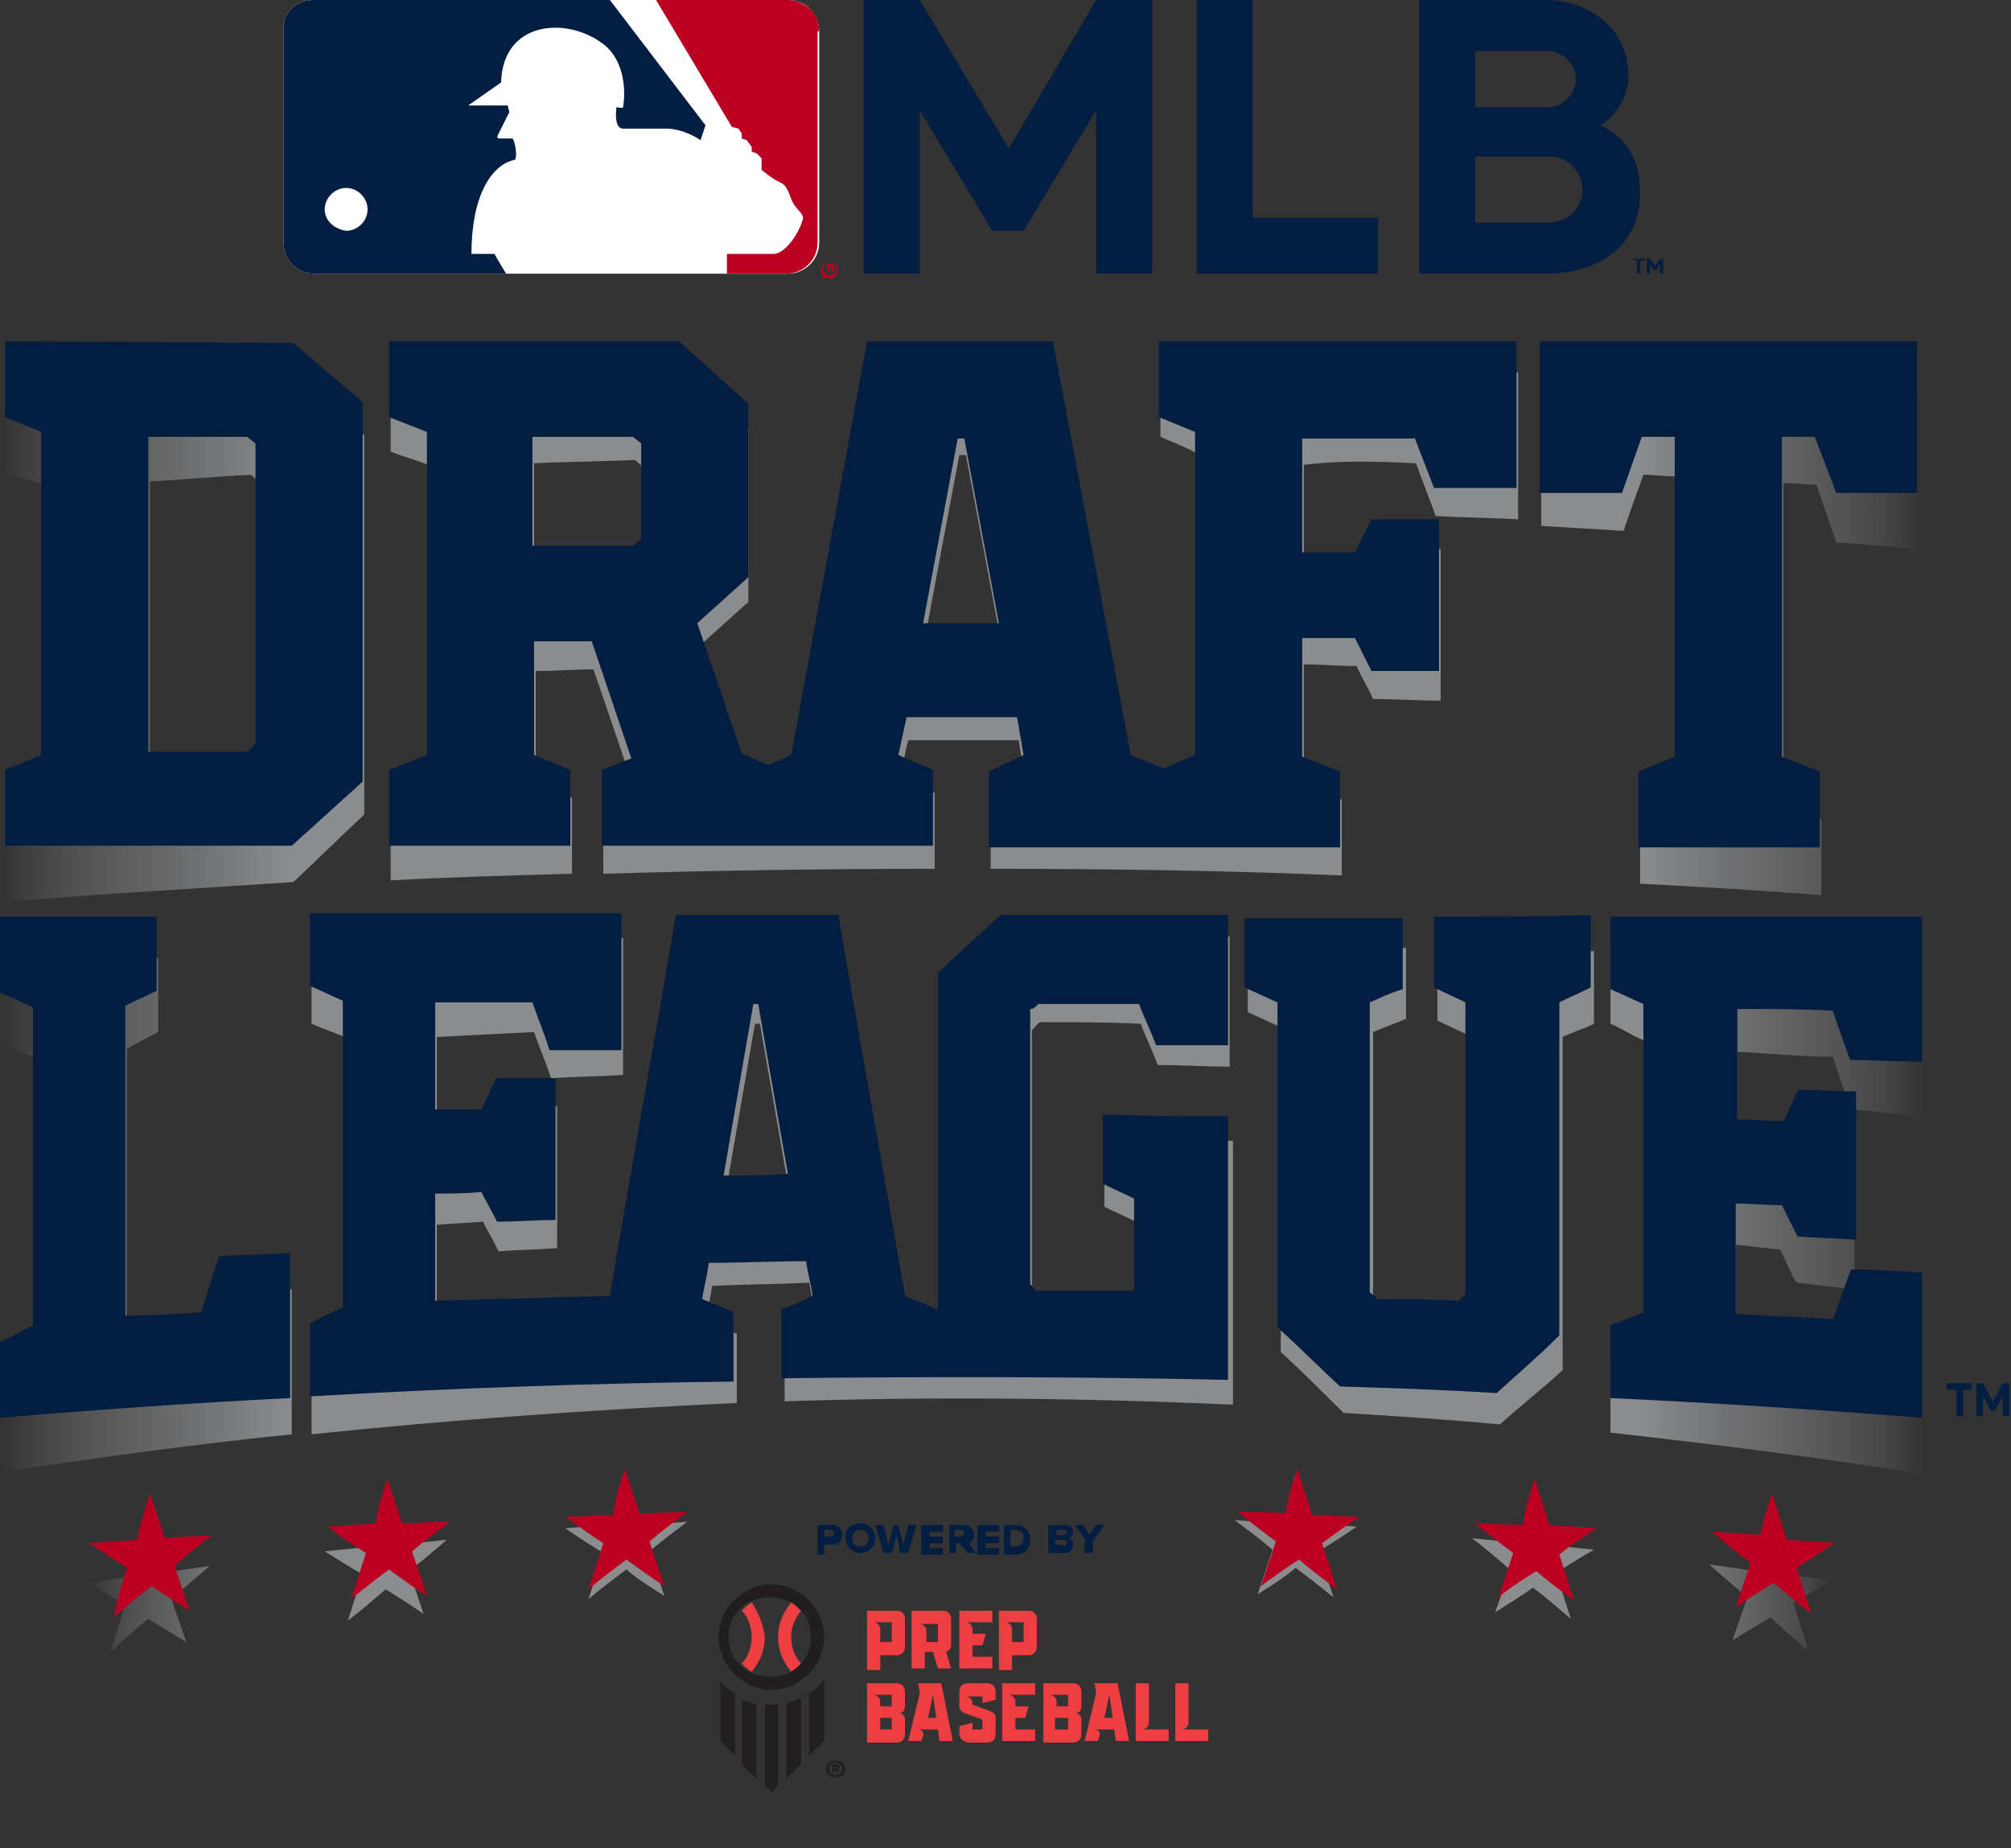
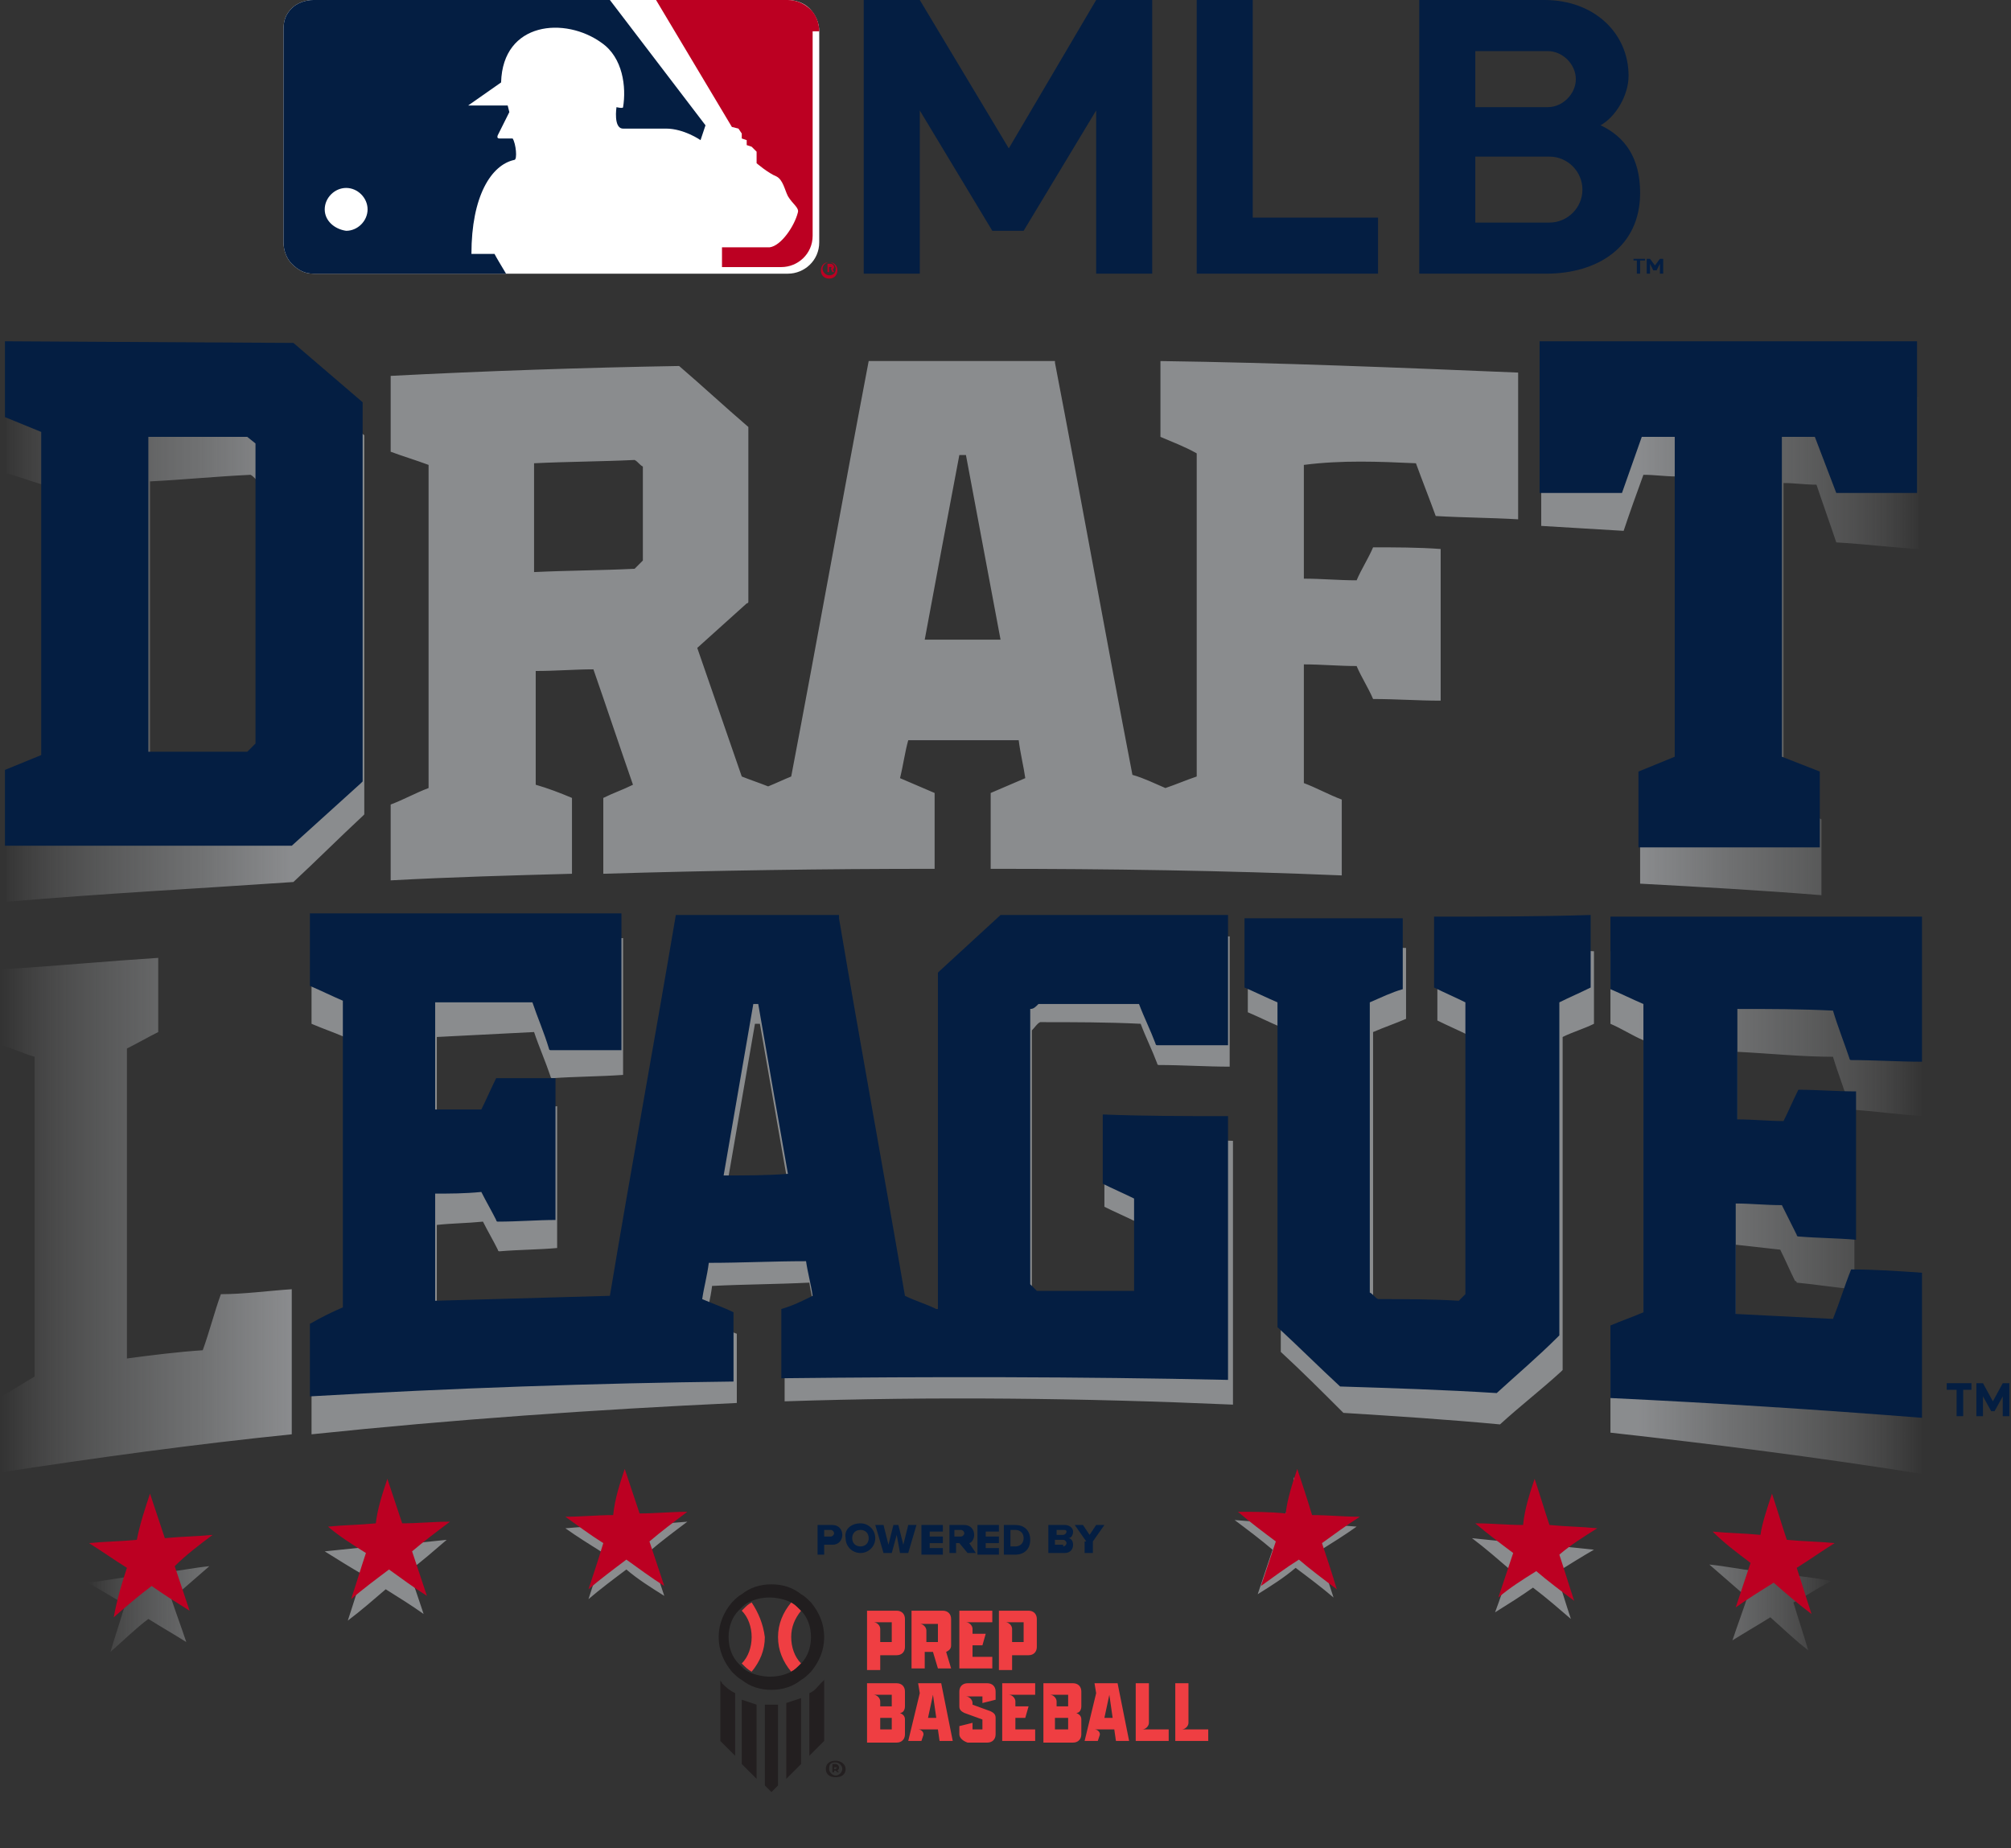
<svg xmlns="http://www.w3.org/2000/svg" version="1.1" id="Layer_1" x="0px" y="0px" viewBox="0 0 122 112.1" style="enable-background:new 0 0 122 112.1;" xml:space="preserve">
  <rect x="0" y="0" width="122" height="112.1" fill="#333333" stroke="none" />
  <style type="text/css">
	.st0{fill:url(#SVGID_1_);}
	.st1{fill:url(#SVGID_00000093154268813716388720000006066274405537521079_);}
	.st2{fill:#BC0022;}
	.st3{fill:#041E42;}
	.st4{fill:#FFFFFF;}
	.st5{fill:#231F20;}
	.st6{fill:#EF3E42;}
	.st7{fill:#211E1F;}
</style>
  <g>
    <g>
      <linearGradient id="SVGID_1_" gradientUnits="userSpaceOnUse" x1="5.342" y1="95.003" x2="111.24" y2="95.003">
        <stop offset="0" style="stop-color:#FFFFFF;stop-opacity:0" />
        <stop offset="6.413304e-03" style="stop-color:#EFEFF0;stop-opacity:4.791722e-02" />
        <stop offset="1.924694e-02" style="stop-color:#D5D6D7;stop-opacity:0.144" />
        <stop offset="3.340012e-02" style="stop-color:#C0C2C4;stop-opacity:0.25" />
        <stop offset="4.937132e-02" style="stop-color:#B2B4B6;stop-opacity:0.369" />
        <stop offset="6.866445e-02" style="stop-color:#AAACAE;stop-opacity:0.513" />
        <stop offset="0.1" style="stop-color:#A7A9AC;stop-opacity:0.75" />
        <stop offset="0.789" style="stop-color:#A7A9AC;stop-opacity:0.75" />
        <stop offset="0.9" style="stop-color:#A7A9AC;stop-opacity:0.75" />
        <stop offset="0.932" style="stop-color:#AAACAE;stop-opacity:0.508" />
        <stop offset="0.952" style="stop-color:#B2B4B6;stop-opacity:0.365" />
        <stop offset="0.967" style="stop-color:#C0C2C3;stop-opacity:0.247" />
        <stop offset="0.981" style="stop-color:#D4D5D6;stop-opacity:0.143" />
        <stop offset="0.993" style="stop-color:#EEEEEF;stop-opacity:4.958588e-02" />
        <stop offset="1" style="stop-color:#FFFFFF;stop-opacity:0" />
      </linearGradient>
      <path class="st0" d="M37.9,89.8c0.3,0.9,0.6,1.8,0.9,2.7c1-0.1,1.9-0.1,2.9-0.2c-0.8,0.6-1.6,1.2-2.3,1.8c0.3,0.9,0.6,1.8,0.9,2.7    c-0.8-0.5-1.6-1-2.3-1.6c-0.8,0.6-1.6,1.2-2.3,1.8c0.3-0.9,0.6-1.9,0.9-2.8c-0.8-0.5-1.6-1-2.3-1.5c1-0.1,1.9-0.1,2.9-0.2    C37.3,91.6,37.6,90.7,37.9,89.8z M22.6,93.8c-1,0.1-1.9,0.2-2.9,0.3c0.8,0.5,1.6,1,2.3,1.4c-0.3,0.9-0.6,1.9-0.9,2.8    c0.8-0.6,1.6-1.3,2.3-1.9c0.8,0.5,1.6,1,2.3,1.5c-0.3-0.9-0.6-1.8-0.9-2.6c0.8-0.6,1.6-1.3,2.3-1.9c-1,0.1-1.9,0.2-2.9,0.3    c-0.3-0.9-0.6-1.8-0.9-2.6C23.2,91.9,22.9,92.8,22.6,93.8z M8.2,95.6c-1,0.1-1.9,0.3-2.9,0.4c0.8,0.4,1.5,0.9,2.3,1.3    c-0.3,1-0.6,1.9-0.9,2.9c0.8-0.7,1.5-1.4,2.3-2c0.8,0.5,1.5,0.9,2.3,1.4c-0.3-0.9-0.6-1.7-0.9-2.6c0.8-0.7,1.5-1.3,2.3-2    c-1,0.1-1.9,0.3-2.9,0.4c-0.3-0.9-0.6-1.7-0.9-2.6C8.8,93.7,8.5,94.6,8.2,95.6z M106.6,95.3c-1-0.1-1.9-0.3-2.9-0.4    c0.8,0.7,1.5,1.3,2.3,2c-0.3,0.9-0.6,1.7-0.9,2.6c0.8-0.5,1.5-0.9,2.3-1.4c0.8,0.7,1.5,1.4,2.3,2c-0.3-1-0.6-1.9-0.9-2.9    c0.8-0.4,1.5-0.9,2.3-1.3c-1-0.2-1.9-0.3-2.9-0.4c-0.3-1-0.6-1.9-0.9-2.9C107.2,93.6,106.9,94.5,106.6,95.3z M92.2,93.6    c-1-0.1-1.9-0.2-2.9-0.3c0.8,0.6,1.6,1.3,2.3,1.9c-0.3,0.9-0.6,1.8-0.9,2.6c0.8-0.5,1.6-1,2.3-1.5c0.8,0.6,1.6,1.3,2.3,1.9    c-0.3-0.9-0.6-1.9-0.9-2.8c0.8-0.5,1.6-1,2.3-1.4c-1-0.1-1.9-0.2-2.9-0.3c-0.3-0.9-0.6-1.9-0.9-2.8C92.8,91.8,92.5,92.7,92.2,93.6    z M77.8,92.4c-1-0.1-1.9-0.1-2.9-0.2c0.8,0.6,1.6,1.2,2.3,1.8c-0.3,0.9-0.6,1.8-0.9,2.7c0.8-0.5,1.6-1,2.3-1.6    c0.8,0.6,1.6,1.2,2.3,1.8c-0.3-0.9-0.6-1.9-0.9-2.8c0.8-0.5,1.6-1,2.3-1.5c-1-0.1-1.9-0.1-2.9-0.2c-0.3-0.9-0.6-1.9-0.9-2.8    C78.4,90.7,78.1,91.5,77.8,92.4z" />
    </g>
    <linearGradient id="SVGID_00000170251254157548070020000008402031331631255986_" gradientUnits="userSpaceOnUse" x1="9.851022e-02" y1="55.594" x2="116.681" y2="55.594">
      <stop offset="0" style="stop-color:#FFFFFF;stop-opacity:0" />
      <stop offset="9.605277e-03" style="stop-color:#EFEFF0;stop-opacity:4.791722e-02" />
      <stop offset="2.882636e-02" style="stop-color:#D5D6D7;stop-opacity:0.144" />
      <stop offset="5.002374e-02" style="stop-color:#C0C2C4;stop-opacity:0.25" />
      <stop offset="7.394398e-02" style="stop-color:#B2B4B6;stop-opacity:0.369" />
      <stop offset="0.103" style="stop-color:#AAACAE;stop-opacity:0.513" />
      <stop offset="0.15" style="stop-color:#A7A9AC;stop-opacity:0.75" />
      <stop offset="0.755" style="stop-color:#A7A9AC;stop-opacity:0.75" />
      <stop offset="0.852" style="stop-color:#A7A9AC;stop-opacity:0.75" />
      <stop offset="0.899" style="stop-color:#AAACAE;stop-opacity:0.508" />
      <stop offset="0.928" style="stop-color:#B2B4B6;stop-opacity:0.365" />
      <stop offset="0.951" style="stop-color:#C0C2C3;stop-opacity:0.247" />
      <stop offset="0.972" style="stop-color:#D4D5D6;stop-opacity:0.143" />
      <stop offset="0.99" style="stop-color:#EEEEEF;stop-opacity:4.958588e-02" />
      <stop offset="1" style="stop-color:#FFFFFF;stop-opacity:0" />
    </linearGradient>
    <path style="fill:url(#SVGID_00000170251254157548070020000008402031331631255986_);" d="M17.9,23C17.8,23,17.8,22.9,17.9,23   C12,23.2,6.2,23.6,0.4,24.1c0,1.5,0,3.1,0,4.6c0.7,0.2,1.5,0.5,2.2,0.7c0,6.5,0,13.1,0,19.6c-0.7,0.4-1.5,0.7-2.2,1.1   c0,1.5,0,3.1,0,4.6c5.8-0.5,11.6-0.8,17.4-1.2c1.4-1.3,2.8-2.7,4.2-4c0,0,0.1-0.1,0.1-0.1c0-7.7,0-15.3,0-23   C20.7,25.3,19.3,24.2,17.9,23z M9.1,48.3c0-6.4,0-12.7,0-19.1c2-0.1,4-0.3,6.1-0.4c0.2,0.1,0.3,0.3,0.5,0.4c0,6.1,0,12.1,0,18.2   c-0.2,0.2-0.3,0.3-0.5,0.5C13.1,48,11.1,48.2,9.1,48.3z M85.9,28.1c0.4,1.1,0.8,2.1,1.2,3.2c1.7,0.1,3.3,0.1,5,0.2c0-3,0-5.9,0-8.9   c-7.2-0.3-14.5-0.6-21.7-0.7c0,1.5,0,3.1,0,4.6c0.7,0.3,1.5,0.6,2.2,1c0,6.5,0,13.1,0,19.6c-0.6,0.2-1.3,0.5-1.9,0.7   c-0.7-0.3-1.3-0.6-2-0.8c-1.6-8.3-3.1-16.7-4.7-25c0,0,0-0.1,0-0.1c-3.8,0-7.6,0-11.3,0c-1.6,8.4-3.1,16.8-4.7,25.2   c-0.5,0.2-0.9,0.4-1.4,0.6c-0.5-0.2-1.1-0.4-1.6-0.6c-0.9-2.6-1.8-5.2-2.7-7.8c1-0.9,2-1.8,3-2.7c0,0,0.1,0,0.1-0.1   c0-3.5,0-7.1,0-10.6c-1.4-1.2-2.8-2.5-4.2-3.7c0,0,0,0,0,0c-5.8,0.1-11.7,0.3-17.5,0.6c0,1.5,0,3.1,0,4.6c0.8,0.3,1.5,0.5,2.3,0.8   c0,6.5,0,13.1,0,19.6c-0.8,0.3-1.5,0.7-2.3,1c0,1.5,0,3.1,0,4.6c3.7-0.2,7.3-0.3,11-0.4c0-1.5,0-3.1,0-4.6   c-0.7-0.3-1.5-0.6-2.2-0.8c0-2.3,0-4.6,0-6.9c1.2,0,2.4-0.1,3.5-0.1c0.8,2.3,1.6,4.7,2.4,7c-0.6,0.3-1.2,0.5-1.8,0.8   c0,1.5,0,3.1,0,4.6c6.7-0.2,13.4-0.3,20.1-0.3c0-1.5,0-3.1,0-4.6c-0.7-0.3-1.4-0.6-2.1-0.9c0.2-0.8,0.3-1.6,0.5-2.3   c2.2,0,4.5,0,6.7,0c0.1,0.8,0.3,1.6,0.4,2.3c-0.7,0.3-1.4,0.6-2.1,0.9c0,1.5,0,3.1,0,4.6c7.1,0,14.2,0.1,21.3,0.4   c0-1.5,0-3.1,0-4.6c-0.8-0.3-1.5-0.7-2.3-1c0-2.4,0-4.8,0-7.2c1.1,0,2.1,0.1,3.2,0.1c0.3,0.7,0.7,1.3,1,2c1.4,0,2.7,0.1,4.1,0.1   c0-3.1,0-6.1,0-9.2c-1.4-0.1-2.7-0.1-4.1-0.1c-0.3,0.7-0.7,1.3-1,2c-1.1,0-2.1-0.1-3.2-0.1c0-2.3,0-4.6,0-6.9   C81.4,27.9,83.7,28,85.9,28.1z M39,34c-0.2,0.2-0.3,0.3-0.5,0.5c-2,0.1-4,0.1-6.1,0.2c0-2.2,0-4.4,0-6.6c2-0.1,4-0.1,6.1-0.2   c0.2,0.1,0.3,0.3,0.5,0.4C39,30.2,39,32.1,39,34z M56.1,38.8c0.7-3.8,1.4-7.5,2.1-11.2c0.1,0,0.3,0,0.4,0c0.7,3.7,1.4,7.5,2.1,11.2   C59.2,38.8,57.6,38.8,56.1,38.8z M116.4,24.1c0,3.1,0,6.1,0,9.2c-1.7-0.1-3.3-0.3-5-0.4c-0.4-1.2-0.8-2.3-1.2-3.5   c-0.7,0-1.3-0.1-2-0.1c0,6.4,0,12.9,0,19.3c0.8,0.4,1.5,0.7,2.3,1.1c0,1.5,0,3.1,0,4.6c-3.7-0.3-7.3-0.5-11-0.7c0-1.5,0-3.1,0-4.6   c0.7-0.3,1.5-0.5,2.2-0.8c0-6.4,0-12.9,0-19.3c-0.7,0-1.3-0.1-2-0.1c-0.4,1.1-0.8,2.2-1.2,3.4c-1.7-0.1-3.3-0.2-5-0.3   c0-3.1,0-6.1,0-9.2C101.2,23,108.8,23.5,116.4,24.1z M17.7,78.2c0,2.9,0,5.9,0,8.8c-5.9,0.6-11.7,1.4-17.6,2.3c0-1.5,0-3,0-4.6   c0.7-0.4,1.3-0.8,2-1.2c0-6.5,0-12.9,0-19.4c-0.7-0.2-1.3-0.5-2-0.7c0-1.5,0-3,0-4.6c3.2-0.2,6.4-0.5,9.5-0.7c0,1.5,0,3,0,4.5   c-0.6,0.3-1.3,0.7-1.9,1c0,6.3,0,12.6,0,18.8c1.5-0.2,3.1-0.4,4.6-0.5c0.4-1.1,0.7-2.3,1.1-3.4C14.8,78.5,16.2,78.3,17.7,78.2z    M96.7,57.7c0,1.5,0,2.9,0,4.4c-0.6,0.3-1.3,0.5-1.9,0.8c0,6.7,0,13.5,0,20.2c0,0,0,0-0.1,0.1c-1.2,1.1-2.5,2.1-3.7,3.2   c-3.2-0.3-6.3-0.5-9.5-0.7c-1.3-1.3-2.5-2.5-3.8-3.7c0-6.6,0-13.2,0-19.7c-0.7-0.3-1.3-0.6-2-0.9c0-1.4,0-2.8,0-4.2   c3.2,0.1,6.4,0.2,9.6,0.3c0,1.4,0,2.9,0,4.3c-0.7,0.3-1.3,0.5-2,0.8c0,5.9,0,11.7,0,17.6c0.2,0.1,0.3,0.3,0.5,0.4   c1.6,0.1,3.2,0.2,4.9,0.3c0.1-0.1,0.3-0.3,0.4-0.4c0-5.9,0-11.8,0-17.7c-0.6-0.3-1.3-0.6-1.9-0.9c0-1.4,0-2.9,0-4.3   C90.3,57.4,93.5,57.5,96.7,57.7z M105.4,63.8c0,2.2,0,4.5,0,6.7c0.9,0.1,1.8,0.2,2.7,0.3c0.3-0.6,0.6-1.2,0.9-1.9   c1.2,0.1,2.4,0.2,3.5,0.3c0,3,0,6,0,9c-1.2-0.1-2.4-0.3-3.5-0.4c0,0,0-0.1-0.1-0.1c-0.3-0.6-0.6-1.3-0.9-1.9   c-0.9-0.1-1.8-0.2-2.7-0.3c0,2.2,0,4.5,0,6.7c2,0.2,3.9,0.5,5.9,0.7c0.4-1,0.7-1.9,1.1-2.9c1.4,0.2,2.9,0.4,4.3,0.6   c0,2.9,0,5.9,0,8.8c-6.3-1-12.6-1.8-18.9-2.5c0-1.5,0-2.9,0-4.4c0.7-0.2,1.3-0.5,2-0.7c0-6.2,0-12.5,0-18.7c-0.7-0.3-1.3-0.7-2-1   c0-1.5,0-2.9,0-4.4c6.3,0.3,12.6,0.7,18.9,1.2c0,2.9,0,5.9,0,8.8c-1.4-0.1-2.9-0.3-4.3-0.4c0-0.1,0-0.1-0.1-0.2c-0.3-1-0.7-2-1-3   C109.3,64.1,107.4,63.9,105.4,63.8z M63.1,62c2,0,4.1,0,6.1,0.1c0.3,0.8,0.7,1.6,1,2.4c0,0,0,0.1,0.1,0.1c1.4,0,2.9,0.1,4.3,0.1   c0-2.6,0-5.2,0-7.9c-4.6-0.1-9.2-0.2-13.8-0.2c-1.2,1.1-2.5,2.3-3.7,3.4c0,0,0,0-0.1,0.1c0,6.8,0,13.6,0,20.4c0,0-0.1,0-0.1,0   c-0.6-0.3-1.3-0.5-1.9-0.8c-1.3-7.6-2.7-15.2-4-22.8c0-0.1,0-0.1,0-0.2c-3.3,0-6.6,0.1-9.9,0.2c-1.3,7.7-2.7,15.4-4,23.2   c-3.5,0.2-7.1,0.4-10.6,0.7c0-2.2,0-4.3,0-6.5c0.9-0.1,1.8-0.1,2.8-0.2c0.3,0.6,0.6,1.1,0.9,1.7c0,0,0,0.1,0.1,0.1   c1.2-0.1,2.4-0.1,3.5-0.2c0-2.9,0-5.7,0-8.6c-1.2,0.1-2.4,0.1-3.6,0.2c-0.3,0.6-0.6,1.3-0.9,1.9c-0.9,0.1-1.8,0.1-2.8,0.2   c0-2.2,0-4.3,0-6.5c2-0.1,3.9-0.2,5.9-0.3c0.3,0.9,0.7,1.8,1,2.7c0,0,0,0.1,0.1,0.1c1.4-0.1,2.9-0.1,4.3-0.2c0-2.8,0-5.5,0-8.3   c-6.3,0.2-12.6,0.4-18.9,0.8c0,1.5,0,2.9,0,4.4c0.7,0.3,1.3,0.5,2,0.8c0,6.2,0,12.4,0,18.6c-0.7,0.4-1.3,0.7-2,1.1   c0,1.5,0,2.9,0,4.4c8.6-0.9,17.2-1.5,25.8-1.9c0-1.4,0-2.8,0-4.2c-0.6-0.2-1.2-0.5-1.9-0.7c0.1-0.7,0.3-1.4,0.4-2.2   c2-0.1,3.9-0.1,5.9-0.2c0.1,0.7,0.3,1.4,0.4,2.1c-0.6,0.3-1.2,0.6-1.9,0.9c0,1.4,0,2.8,0,4.2c9.1-0.3,18.1-0.2,27.2,0.2   c0-5.3,0-10.7,0-16C72,69.1,69.5,69,67,69c0,1.4,0,2.8,0,4.2c0.6,0.3,1.3,0.6,1.9,0.9c0,1.9,0,3.7,0,5.6c-2-0.1-3.9-0.1-5.9-0.1   c-0.1-0.1-0.3-0.3-0.4-0.4c0-5.6,0-11.1,0-16.7C62.8,62.3,62.9,62.1,63.1,62z M44,72.5c0.6-3.5,1.2-6.9,1.8-10.4c0.1,0,0.2,0,0.3,0   c0.6,3.4,1.2,6.9,1.8,10.3C46.6,72.5,45.3,72.5,44,72.5z" />
    <g>
      <g>
        <path class="st2" d="M37.9,89.1c0.3,0.9,0.6,1.8,0.9,2.7c1,0,1.9-0.1,2.9-0.1c-0.8,0.6-1.6,1.2-2.3,1.8c0.3,0.9,0.6,1.8,0.9,2.7     c-0.8-0.5-1.6-1.1-2.3-1.6c-0.8,0.6-1.6,1.2-2.3,1.8c0.3-0.9,0.6-1.8,0.9-2.8c-0.8-0.5-1.6-1.1-2.3-1.6c1,0,1.9-0.1,2.9-0.1     C37.3,90.9,37.6,90,37.9,89.1z" />
        <path class="st2" d="M23.5,89.7c0.3,0.9,0.6,1.8,0.9,2.7c1,0,1.9-0.1,2.9-0.1c-0.8,0.6-1.6,1.2-2.3,1.8c0.3,0.9,0.6,1.8,0.9,2.7     c-0.8-0.5-1.6-1.1-2.3-1.6c-0.8,0.6-1.6,1.2-2.3,1.8c0.3-0.9,0.6-1.9,0.9-2.8c-0.8-0.5-1.6-1-2.3-1.6c1-0.1,1.9-0.1,2.9-0.2     C22.9,91.5,23.2,90.6,23.5,89.7z" />
        <path class="st2" d="M9.1,90.6c0.3,0.9,0.6,1.8,0.9,2.7c1-0.1,1.9-0.1,2.9-0.2c-0.8,0.6-1.6,1.2-2.3,1.9c0.3,0.9,0.6,1.8,0.9,2.7     c-0.8-0.5-1.6-1-2.3-1.5c-0.8,0.6-1.5,1.2-2.3,1.9C7.1,97,7.4,96,7.7,95.1c-0.8-0.5-1.5-1-2.3-1.5c1-0.1,1.9-0.1,2.9-0.2     C8.5,92.4,8.8,91.5,9.1,90.6z" />
      </g>
      <g>
        <path class="st2" d="M107.5,90.6c0.3,0.9,0.6,1.9,0.9,2.8c1,0.1,1.9,0.1,2.9,0.2c-0.8,0.5-1.5,1-2.3,1.5c0.3,0.9,0.6,1.9,0.9,2.8     c-0.8-0.6-1.5-1.2-2.3-1.9c-0.8,0.5-1.6,1-2.3,1.5c0.3-0.9,0.6-1.8,0.9-2.7c-0.8-0.6-1.6-1.2-2.3-1.9c1,0.1,1.9,0.1,2.9,0.2     C106.9,92.4,107.2,91.5,107.5,90.6z" />
        <path class="st2" d="M93.1,89.7c0.3,0.9,0.6,1.9,0.9,2.8c1,0.1,1.9,0.1,2.9,0.2c-0.8,0.5-1.6,1-2.3,1.6c0.3,0.9,0.6,1.9,0.9,2.8     c-0.8-0.6-1.6-1.2-2.3-1.8c-0.8,0.5-1.6,1-2.3,1.6c0.3-0.9,0.6-1.8,0.9-2.7c-0.8-0.6-1.6-1.2-2.3-1.8c1,0,1.9,0.1,2.9,0.1     C92.5,91.5,92.8,90.6,93.1,89.7z" />
        <path class="st2" d="M78.7,89.1c0.3,0.9,0.6,1.8,0.9,2.8c1,0,1.9,0.1,2.9,0.1c-0.8,0.5-1.6,1.1-2.3,1.6c0.3,0.9,0.6,1.8,0.9,2.8     c-0.8-0.6-1.6-1.2-2.3-1.8c-0.8,0.5-1.6,1.1-2.3,1.6c0.3-0.9,0.6-1.8,0.9-2.7c-0.8-0.6-1.6-1.2-2.3-1.8c1,0,1.9,0,2.9,0.1     C78.1,90.9,78.4,90,78.7,89.1z" />
      </g>
    </g>
    <g>
      <g>
        <path class="st3" d="M49.6,92.5h0.9c0.4,0,0.6,0.3,0.6,0.6c0,0.3-0.2,0.6-0.6,0.6H50v0.6h-0.4V92.5z M50.4,92.8H50v0.4h0.4     c0.1,0,0.2-0.1,0.2-0.2C50.6,92.9,50.5,92.8,50.4,92.8z" />
        <path class="st3" d="M52.2,92.4c0.5,0,0.9,0.4,0.9,0.9c0,0.5-0.4,0.9-0.9,0.9c-0.5,0-0.9-0.4-0.9-0.9     C51.2,92.8,51.6,92.4,52.2,92.4z M52.2,92.8c-0.3,0-0.5,0.2-0.5,0.5c0,0.3,0.2,0.5,0.5,0.5c0.3,0,0.5-0.2,0.5-0.5     C52.7,93,52.5,92.8,52.2,92.8z" />
        <path class="st3" d="M54.4,93.1l-0.3,1.1h-0.5l-0.5-1.7h0.5l0.3,1.2l0.3-1.2h0.3l0.3,1.2l0.3-1.2h0.5l-0.5,1.7h-0.5L54.4,93.1z" />
        <path class="st3" d="M55.9,92.5h1.3v0.4h-0.8v0.3h0.8v0.4h-0.8v0.3h0.8v0.4h-1.3V92.5z" />
        <path class="st3" d="M58.2,93.6h-0.2v0.6h-0.4v-1.7h0.9c0.4,0,0.6,0.3,0.6,0.6c0,0.3-0.2,0.5-0.3,0.5l0.4,0.6h-0.5L58.2,93.6z      M58.3,92.8h-0.4v0.4h0.4c0.1,0,0.2-0.1,0.2-0.2C58.5,92.9,58.4,92.8,58.3,92.8z" />
        <path class="st3" d="M59.3,92.5h1.3v0.4h-0.8v0.3h0.8v0.4h-0.8v0.3h0.8v0.4h-1.3V92.5z" />
        <path class="st3" d="M60.9,92.5h0.7c0.5,0,0.9,0.3,0.9,0.9s-0.4,0.9-0.9,0.9h-0.7V92.5z M61.6,93.8c0.3,0,0.5-0.2,0.5-0.5     c0-0.3-0.2-0.5-0.5-0.5h-0.3v1H61.6z" />
        <path class="st3" d="M63.6,92.5h1c0.3,0,0.5,0.2,0.5,0.4c0,0.2-0.1,0.4-0.3,0.4c0.2,0,0.3,0.2,0.3,0.4c0,0.3-0.2,0.5-0.5,0.5h-1     V92.5z M64.5,93.1c0.1,0,0.2-0.1,0.2-0.2c0-0.1-0.1-0.1-0.2-0.1h-0.4v0.3H64.5z M64.5,93.8c0.1,0,0.2-0.1,0.2-0.2     c0-0.1-0.1-0.2-0.2-0.2h-0.5v0.3H64.5z" />
        <path class="st3" d="M65.9,93.5l-0.7-1h0.5l0.4,0.6l0.4-0.6H67l-0.7,1v0.7h-0.5V93.5z" />
      </g>
    </g>
    <g>
      <path class="st3" d="M17.8,20.8L17.8,20.8L0.3,20.7v4.6l2.2,0.9v19.6l-2.2,0.9v4.6h17.4l4.2-3.8l0.1-0.1v-23L17.8,20.8z M9,45.6    V26.5H15l0.5,0.4v18.2L15,45.6H9z" />
-       <path class="st3" d="M85.8,26.5l1.2,3.1h5v-8.9H70.3v4.6l2.2,0.9v19.6l-1.9,0.8l-2-0.8l-4.7-25l0-0.1H52.6L48,45.8l-1.4,0.6    L45,45.7l-2.7-7.9l3-2.7l0.1-0.1V24.5l-4.2-3.8l0,0H23.6v4.6l2.3,0.9v19.6l-2.3,0.9v4.6h11v-4.6l-2.2-0.9v-6.9h3.5l2.4,7.1    l-1.8,0.7v4.6h20.1v-4.6l-2.1-0.9l0.5-2.3h6.7l0.4,2.3L60,46.8v4.6h21.3v-4.6L79,45.9v-7.2h3.2l1,2h4.1v-9.2h-4.1l-1,2H79v-6.9    H85.8z M38.9,32.7l-0.5,0.4h-6.1v-6.6h6.1l0.5,0.4V32.7z M56,37.8l2.1-11.2h0.4l2.1,11.2H56z" />
      <polygon class="st3" points="93.4,20.7 93.4,29.9 98.4,29.9 99.6,26.5 101.6,26.5 101.6,45.9 99.4,46.8 99.4,51.4 110.4,51.4     110.4,46.8 108.1,45.9 108.1,26.5 110.1,26.5 111.4,29.9 116.3,29.9 116.3,20.7   " />
    </g>
    <g>
-       <path class="st3" d="M13.3,76.2c-0.4,1.1-0.7,2.2-1.1,3.4c-1.5,0.1-3.1,0.2-4.6,0.2c0-6.3,0-12.6,0-18.8c0.6-0.3,1.3-0.6,1.9-0.9    c0-1.5,0-3,0-4.5c-3.2,0-6.4,0-9.5,0c0,1.5,0,3,0,4.6c0.7,0.3,1.3,0.6,2,0.9C2,67.5,2,74,2,80.4c-0.7,0.3-1.3,0.7-2,1    c0,1.5,0,3,0,4.6c5.9-0.5,11.7-0.9,17.6-1.2c0-2.9,0-5.9,0-8.8C16.1,76.1,14.7,76.1,13.3,76.2z" />
      <path class="st3" d="M87,55.6c0,1.4,0,2.9,0,4.3c0.6,0.3,1.3,0.6,1.9,0.9c0,5.9,0,11.8,0,17.7c-0.1,0.1-0.3,0.3-0.4,0.4    c-1.6-0.1-3.2-0.1-4.9-0.1c-0.2-0.1-0.3-0.3-0.5-0.4c0-5.9,0-11.7,0-17.6c0.7-0.3,1.3-0.6,2-0.8c0-1.4,0-2.9,0-4.3    c-3.2,0-6.4,0-9.6,0c0,1.4,0,2.8,0,4.2c0.7,0.3,1.3,0.6,2,0.9c0,6.6,0,13.2,0,19.7c1.3,1.2,2.5,2.4,3.8,3.6    c3.2,0.1,6.3,0.2,9.5,0.4c1.2-1.1,2.5-2.2,3.7-3.4c0,0,0,0,0.1-0.1c0-6.7,0-13.5,0-20.2c0.6-0.3,1.3-0.6,1.9-0.9    c0-1.5,0-2.9,0-4.4C93.4,55.6,90.2,55.6,87,55.6z" />
      <path class="st3" d="M111.2,61.3c0.3,1,0.7,2,1,2.9c0,0,0,0.1,0.1,0.1c1.4,0,2.9,0.1,4.3,0.1c0-2.9,0-5.9,0-8.8    c-6.3,0-12.6,0-18.9,0c0,1.5,0,2.9,0,4.4c0.7,0.3,1.3,0.6,2,0.9c0,6.2,0,12.5,0,18.7c-0.7,0.3-1.3,0.5-2,0.8c0,1.5,0,2.9,0,4.4    c6.3,0.3,12.6,0.7,18.9,1.2c0-2.9,0-5.9,0-8.8c-1.4-0.1-2.9-0.2-4.3-0.2c-0.4,1-0.7,2-1.1,3c-2-0.1-3.9-0.2-5.9-0.3    c0-2.2,0-4.5,0-6.7c0.9,0,1.8,0.1,2.8,0.1c0.3,0.6,0.6,1.2,0.9,1.8c0,0,0,0.1,0.1,0.1c1.2,0.1,2.4,0.1,3.5,0.2c0-3,0-6,0-9    c-1.2,0-2.4-0.1-3.5-0.1c-0.3,0.6-0.6,1.3-0.9,1.9c-0.9,0-1.8-0.1-2.8-0.1c0-2.2,0-4.5,0-6.7C107.3,61.2,109.2,61.2,111.2,61.3z" />
      <path class="st3" d="M63,60.9c2,0,4.1,0,6.1,0c0.3,0.8,0.7,1.6,1,2.4c0,0,0,0.1,0.1,0.1c1.4,0,2.9,0,4.3,0c0-2.6,0-5.2,0-7.9    c-4.6,0-9.2,0-13.8,0c-1.2,1.1-2.5,2.3-3.7,3.4c0,0,0,0-0.1,0.1c0,6.8,0,13.6,0,20.4c0,0-0.1,0-0.1,0c-0.6-0.3-1.3-0.5-1.9-0.8    c-1.3-7.6-2.7-15.2-4-22.9c0-0.1,0-0.1,0-0.2c-3.3,0-6.6,0-9.9,0c-1.3,7.7-2.7,15.3-4,23.1c-3.5,0.1-7.1,0.2-10.6,0.3    c0-2.2,0-4.3,0-6.5c0.9,0,1.8,0,2.8-0.1c0.3,0.6,0.6,1.1,0.9,1.7c0,0,0,0.1,0.1,0.1c1.2,0,2.4-0.1,3.5-0.1c0-2.9,0-5.7,0-8.6    c-1.2,0-2.4,0-3.6,0c-0.3,0.6-0.6,1.3-0.9,1.9c-0.9,0-1.8,0-2.8,0c0-2.2,0-4.3,0-6.5c2,0,3.9,0,5.9,0c0.3,0.9,0.7,1.8,1,2.8    c0,0,0,0.1,0.1,0.1c1.4,0,2.9,0,4.3,0c0-2.8,0-5.5,0-8.3c-6.3,0-12.6,0-18.9,0c0,1.5,0,2.9,0,4.4c0.7,0.3,1.3,0.6,2,0.9    c0,6.2,0,12.4,0,18.6c-0.7,0.3-1.3,0.6-2,1c0,1.5,0,2.9,0,4.4c8.6-0.5,17.2-0.8,25.7-0.9c0-1.4,0-2.8,0-4.2    c-0.6-0.3-1.2-0.5-1.9-0.8c0.1-0.7,0.3-1.4,0.4-2.2c2,0,3.9-0.1,5.9-0.1c0.1,0.7,0.3,1.4,0.4,2.1c-0.6,0.3-1.2,0.6-1.9,0.8    c0,1.4,0,2.8,0,4.2c9-0.1,18.1-0.1,27.1,0.1c0-5.3,0-10.7,0-16c-2.5,0-5.1,0-7.6-0.1c0,1.4,0,2.8,0,4.2c0.6,0.3,1.3,0.6,1.9,0.9    c0,1.9,0,3.7,0,5.6c-2,0-3.9,0-5.9,0c-0.1-0.1-0.3-0.3-0.4-0.4c0-5.6,0-11.1,0-16.7C62.7,61.2,62.8,61.1,63,60.9z M43.9,71.3    c0.6-3.5,1.2-6.9,1.8-10.4c0.1,0,0.2,0,0.3,0c0.6,3.5,1.2,6.9,1.8,10.3C46.6,71.3,45.2,71.3,43.9,71.3z" />
    </g>
    <g>
      <g>
        <g>
          <path class="st4" d="M49.1,0.5C48.8,0.2,48.3,0,47.8,0L19,0c-0.5,0-1,0.2-1.3,0.5c-0.4,0.4-0.5,0.8-0.5,1.3v12.9      c0,0.5,0.2,1,0.5,1.3c0.4,0.4,0.8,0.6,1.3,0.6l28.8,0c1,0,1.9-0.8,1.9-1.9V1.9C49.7,1.4,49.5,0.9,49.1,0.5z" />
          <g>
            <g>
              <g>
-                 <path class="st2" d="M49.7,1.9c0-0.5-0.2-1-0.5-1.3C48.8,0.2,48.3,0,47.8,0h-8l4.6,7.7l0.4,0.1L45,8.1v0.3l0.3,0.1l0.3,0.4         v0.3l0.3,0.1l0.3,0.3v0.7c0,0,0.7,0.6,1.2,0.8c0.4,0.2,0.5,0.8,0.7,1.2c0.3,0.5,0.7,0.7,0.6,1c-0.2,0.8-1,2-1.7,2.1h-2.9v1.2         h3.6c1,0,1.9-0.8,1.9-1.9V1.9" />
+                 <path class="st2" d="M49.7,1.9c0-0.5-0.2-1-0.5-1.3C48.8,0.2,48.3,0,47.8,0h-8l4.6,7.7l0.4,0.1L45,8.1v0.3l0.3,0.1v0.3l0.3,0.1l0.3,0.3v0.7c0,0,0.7,0.6,1.2,0.8c0.4,0.2,0.5,0.8,0.7,1.2c0.3,0.5,0.7,0.7,0.6,1c-0.2,0.8-1,2-1.7,2.1h-2.9v1.2         h3.6c1,0,1.9-0.8,1.9-1.9V1.9" />
                <path class="st3" d="M30,15.4h-1.4c0-3.5,1.2-5.4,2.6-5.7c0.2,0,0.1-1-0.1-1.3c0,0-0.7,0-0.8,0c-0.2,0-0.1-0.2-0.1-0.2         l0.7-1.4l-0.1-0.4h-2.4l2-1.4c0.1-3.7,3.9-4,6.1-2.4c1.3,0.9,1.5,2.7,1.3,3.9c0,0.1-0.4,0-0.4,0s-0.2,1.3,0.4,1.3h2.6         c1.1,0,2.1,0.7,2.1,0.7l0.3-0.9L37,0H19c-0.5,0-1,0.2-1.3,0.5c-0.4,0.4-0.5,0.8-0.5,1.3v12.9c0,0.5,0.2,1,0.5,1.3         c0.4,0.4,0.8,0.6,1.3,0.6h11.7C30.4,16.1,30.1,15.6,30,15.4" />
              </g>
            </g>
            <path class="st4" d="M19.7,12.7c0-0.7,0.6-1.3,1.3-1.3c0.7,0,1.3,0.6,1.3,1.3c0,0.7-0.6,1.3-1.3,1.3       C20.3,13.9,19.7,13.4,19.7,12.7" />
          </g>
        </g>
        <g>
          <g>
            <path class="st2" d="M50.6,16.2c0-0.1-0.1-0.2-0.2-0.2h-0.2v0.5h0.1v-0.2h0.1l0.1,0.2h0.1l-0.1-0.2       C50.5,16.4,50.6,16.3,50.6,16.2 M50.4,16.3h-0.1v-0.1h0.1C50.4,16.2,50.5,16.2,50.4,16.3C50.5,16.3,50.4,16.3,50.4,16.3" />
            <path class="st2" d="M50.3,15.9c-0.3,0-0.5,0.2-0.5,0.5c0,0.3,0.2,0.5,0.5,0.5c0.3,0,0.5-0.2,0.5-0.5       C50.8,16.1,50.6,15.9,50.3,15.9 M50.3,16.7c-0.2,0-0.4-0.2-0.4-0.4c0-0.2,0.2-0.4,0.4-0.4c0.2,0,0.4,0.2,0.4,0.4       C50.7,16.6,50.5,16.7,50.3,16.7" />
          </g>
        </g>
      </g>
      <g>
        <g>
          <path class="st3" d="M97.1,7.6c0.9-0.5,1.7-1.8,1.7-3C98.8,2,96.7,0,93.7,0h-7.6v16.6h7.7c3.1,0,5.7-1.6,5.7-4.9      C99.5,9.6,98.6,8.3,97.1,7.6z M89.5,6.5V3.1h4.4c0.9,0,1.7,0.8,1.7,1.7s-0.8,1.7-1.7,1.7H89.5z M89.5,13.4V9.5H94      c1.1,0,2,0.9,2,2c0,1.1-0.9,2-2,2H89.5z" />
          <polygon class="st3" points="66.5,0 61.2,9 55.8,0 52.4,0 52.4,16.6 55.8,16.6 55.8,6.7 60.2,14 62.1,14 66.5,6.7 66.5,16.6       69.9,16.6 69.9,0     " />
          <polygon class="st3" points="76,0 72.6,0 72.6,16.6 83.6,16.6 83.6,13.2 76,13.2     " />
        </g>
        <g>
          <polygon class="st3" points="100.7,15.7 100.4,16.1 100.1,15.7 99.9,15.7 99.9,16.6 100.1,16.6 100.1,16 100.3,16.4 100.5,16.4       100.7,16 100.7,16.6 100.9,16.6 100.9,15.7     " />
          <polygon class="st3" points="99.8,15.7 99.1,15.7 99.1,15.8 99.3,15.8 99.3,16.6 99.5,16.6 99.5,15.8 99.8,15.8     " />
        </g>
      </g>
    </g>
    <g>
      <polygon class="st3" points="121.5,83.9 120.9,85 120.3,83.9 119.9,83.9 119.9,85.9 120.3,85.9 120.3,84.7 120.8,85.6 121,85.6     121.5,84.7 121.5,85.9 121.9,85.9 121.9,83.9   " />
      <polygon class="st3" points="119.6,83.9 118.1,83.9 118.1,84.3 118.7,84.3 118.7,85.9 119.1,85.9 119.1,84.3 119.6,84.3   " />
    </g>
    <g>
      <path class="st5" d="M43.8,102.1c0-0.1-0.1-0.1-0.1-0.2c0,0,0,0,0,0v3.7l0.9,0.9v-3.8c0,0,0,0,0,0C44.2,102.5,44,102.3,43.8,102.1    z" />
      <path class="st5" d="M45,107l0.9,0.9v-4.5c-0.3-0.1-0.6-0.2-0.9-0.3V107z" />
      <path class="st5" d="M46.4,103.4v4.9l0.4,0.4l0.4-0.4v-4.9c-0.1,0-0.3,0-0.4,0C46.7,103.4,46.5,103.4,46.4,103.4z" />
      <path class="st5" d="M47.7,107.9l0.9-0.9v-4c-0.3,0.1-0.6,0.2-0.9,0.3V107.9z" />
      <path class="st5" d="M49.8,102.1c-0.2,0.2-0.4,0.5-0.7,0.6c0,0,0,0,0,0v3.8l0.9-0.9v-3.7c0,0,0,0,0,0    C49.9,102,49.9,102,49.8,102.1z" />
    </g>
    <path class="st6" d="M48.6,97.7c0,0-0.1-0.1-0.1-0.1c-0.1-0.1-0.3-0.3-0.5-0.4c-0.5,0.6-0.8,1.3-0.8,2.1c0,0.8,0.3,1.5,0.8,2.1   c0.2-0.1,0.3-0.2,0.5-0.4c0,0,0.1-0.1,0.1-0.1c-0.4-0.4-0.6-1-0.6-1.6C48,98.7,48.2,98.2,48.6,97.7z" />
    <path class="st6" d="M45.6,97.2c-0.2,0.1-0.3,0.2-0.5,0.4c0,0-0.1,0.1-0.1,0.1c0.4,0.4,0.6,1,0.6,1.6c0,0.6-0.2,1.2-0.6,1.6   c0,0,0.1,0.1,0.1,0.1c0.1,0.1,0.3,0.3,0.5,0.4c0.5-0.6,0.8-1.3,0.8-2.1C46.3,98.5,46,97.8,45.6,97.2z" />
    <path class="st7" d="M49.2,97.2c-0.2-0.2-0.4-0.4-0.6-0.5c-0.5-0.4-1.1-0.6-1.8-0.6s-1.3,0.2-1.8,0.6c-0.2,0.1-0.4,0.3-0.6,0.5   c-0.5,0.6-0.8,1.3-0.8,2.1c0,0.8,0.3,1.5,0.8,2.1c0.2,0.2,0.4,0.4,0.6,0.5c0.5,0.4,1.1,0.6,1.8,0.6s1.3-0.2,1.8-0.6   c0.2-0.1,0.4-0.3,0.6-0.5c0.5-0.6,0.8-1.3,0.8-2.1C50,98.5,49.7,97.8,49.2,97.2z M48.6,100.9c0,0-0.1,0.1-0.1,0.1   c-0.1,0.1-0.3,0.3-0.5,0.4c-0.4,0.2-0.8,0.3-1.3,0.3c-0.4,0-0.9-0.1-1.3-0.3c-0.2-0.1-0.3-0.2-0.5-0.4c0,0-0.1-0.1-0.1-0.1   c-0.4-0.4-0.6-1-0.6-1.6c0-0.6,0.2-1.2,0.6-1.6c0,0,0.1-0.1,0.1-0.1c0.1-0.1,0.3-0.3,0.5-0.4c0.4-0.2,0.8-0.3,1.3-0.3   c0.4,0,0.9,0.1,1.3,0.3c0.2,0.1,0.3,0.2,0.5,0.4c0,0,0.1,0.1,0.1,0.1c0.4,0.4,0.6,1,0.6,1.6C49.2,99.9,49,100.5,48.6,100.9z" />
    <g>
      <path class="st6" d="M52.6,97.7h1.8c0.3,0,0.5,0.2,0.5,0.5v1.7c0,0.3-0.2,0.5-0.5,0.5h-1v0.9h-0.8V97.7z M54.1,99.6v-1.2H53    c0.2,0,0.4,0.2,0.4,0.4v0.8H54.1z" />
      <path class="st6" d="M55.4,97.7h1.8c0.3,0,0.5,0.2,0.5,0.5v1.6c0,0.2-0.1,0.3-0.3,0.4l0.3,1h-0.8l-0.3-1h-0.5v1h-0.8V97.7z     M56.9,99.6v-1.1h-1.1c0.2,0,0.4,0.2,0.4,0.4v0.7H56.9z" />
      <path class="st6" d="M58.2,97.7h2v0.7h-1.6c0.2,0,0.4,0.2,0.4,0.4v0.3h0.8l-0.2,0.7h-0.6v0.7h1.2v0.7h-2V97.7z" />
      <path class="st6" d="M60.6,97.7h1.8c0.3,0,0.5,0.2,0.5,0.5v1.7c0,0.3-0.2,0.5-0.5,0.5h-1v0.9h-0.8V97.7z M62.1,99.6v-1.2H61    c0.2,0,0.4,0.2,0.4,0.4v0.8H62.1z" />
    </g>
    <g>
      <g>
        <path class="st6" d="M52.6,102.1h1.8c0.3,0,0.5,0.2,0.5,0.5v0.9c0,0.2-0.1,0.4-0.3,0.4c0.2,0.1,0.3,0.2,0.3,0.4v0.9     c0,0.3-0.2,0.5-0.5,0.5h-1.8V102.1z M54.1,103.5v-0.7H53c0.2,0,0.4,0.2,0.4,0.4v0.3H54.1z M54.1,104.9v-0.7h-0.7v0.7H54.1z" />
        <path class="st6" d="M55.8,102.7l-0.1-0.6h1.4l0.7,3.5H57l-0.1-0.7h-1.2c0.2,0,0.4,0.2,0.3,0.4l-0.1,0.3h-0.8L55.8,102.7z      M56.8,104.2l-0.2-1.4h0l-0.3,1.4H56.8z" />
        <path class="st6" d="M58.2,105.2v-0.5l0.8-0.2v0.4h0.6v-0.6l-1.1-0.4c-0.2-0.1-0.3-0.2-0.3-0.4v-0.9c0-0.3,0.2-0.5,0.5-0.5h1.2     c0.3,0,0.5,0.2,0.5,0.5v0.5l-0.8,0.2v-0.4h-1c0.2,0,0.4,0.2,0.4,0.4v0.1l1.1,0.4c0.2,0.1,0.3,0.2,0.3,0.4v1     c0,0.3-0.2,0.5-0.5,0.5h-1.2C58.4,105.6,58.2,105.4,58.2,105.2z" />
        <path class="st6" d="M60.8,102.1h2v0.7h-1.6c0.2,0,0.4,0.2,0.4,0.4v0.3h0.8l-0.2,0.7h-0.6v0.7h1.2v0.7h-2V102.1z" />
        <path class="st6" d="M63.3,102.1h1.8c0.3,0,0.5,0.2,0.5,0.5v0.9c0,0.2-0.1,0.4-0.3,0.4c0.2,0.1,0.3,0.2,0.3,0.4v0.9     c0,0.3-0.2,0.5-0.5,0.5h-1.8V102.1z M64.8,103.5v-0.7h-1.1c0.2,0,0.4,0.2,0.4,0.4v0.3H64.8z M64.8,104.9v-0.7H64v0.7H64.8z" />
        <path class="st6" d="M66.5,102.7l-0.1-0.6h1.4l0.7,3.5h-0.8l-0.1-0.7h-1.2c0.2,0,0.4,0.2,0.3,0.4l-0.1,0.3h-0.8L66.5,102.7z      M67.5,104.2l-0.2-1.4h0l-0.3,1.4H67.5z" />
        <path class="st6" d="M68.9,102.1h0.8v2.4c0,0.2-0.2,0.4-0.4,0.4h1.6v0.7h-2V102.1z" />
        <path class="st6" d="M71.3,102.1h0.8v2.4c0,0.2-0.2,0.4-0.4,0.4h1.6v0.7h-2V102.1z" />
      </g>
    </g>
    <g>
      <path class="st5" d="M50.1,107.3c0-0.3,0.2-0.5,0.6-0.5c0.3,0,0.6,0.2,0.6,0.5c0,0.3-0.2,0.5-0.6,0.5    C50.3,107.8,50.1,107.6,50.1,107.3z M51.1,107.3c0-0.2-0.2-0.4-0.4-0.4c-0.3,0-0.4,0.1-0.4,0.4c0,0.2,0.2,0.4,0.4,0.4    C50.9,107.7,51.1,107.5,51.1,107.3z M50.4,107h0.3c0.1,0,0.2,0.1,0.2,0.2c0,0.1,0,0.1-0.1,0.2l0.1,0.1v0h-0.1l-0.1-0.1h-0.1v0.1    h-0.1V107z M50.7,107.3C50.7,107.3,50.8,107.2,50.7,107.3c0.1-0.1,0.1-0.1,0-0.1h-0.1v0.1H50.7z" />
    </g>
  </g>
</svg>